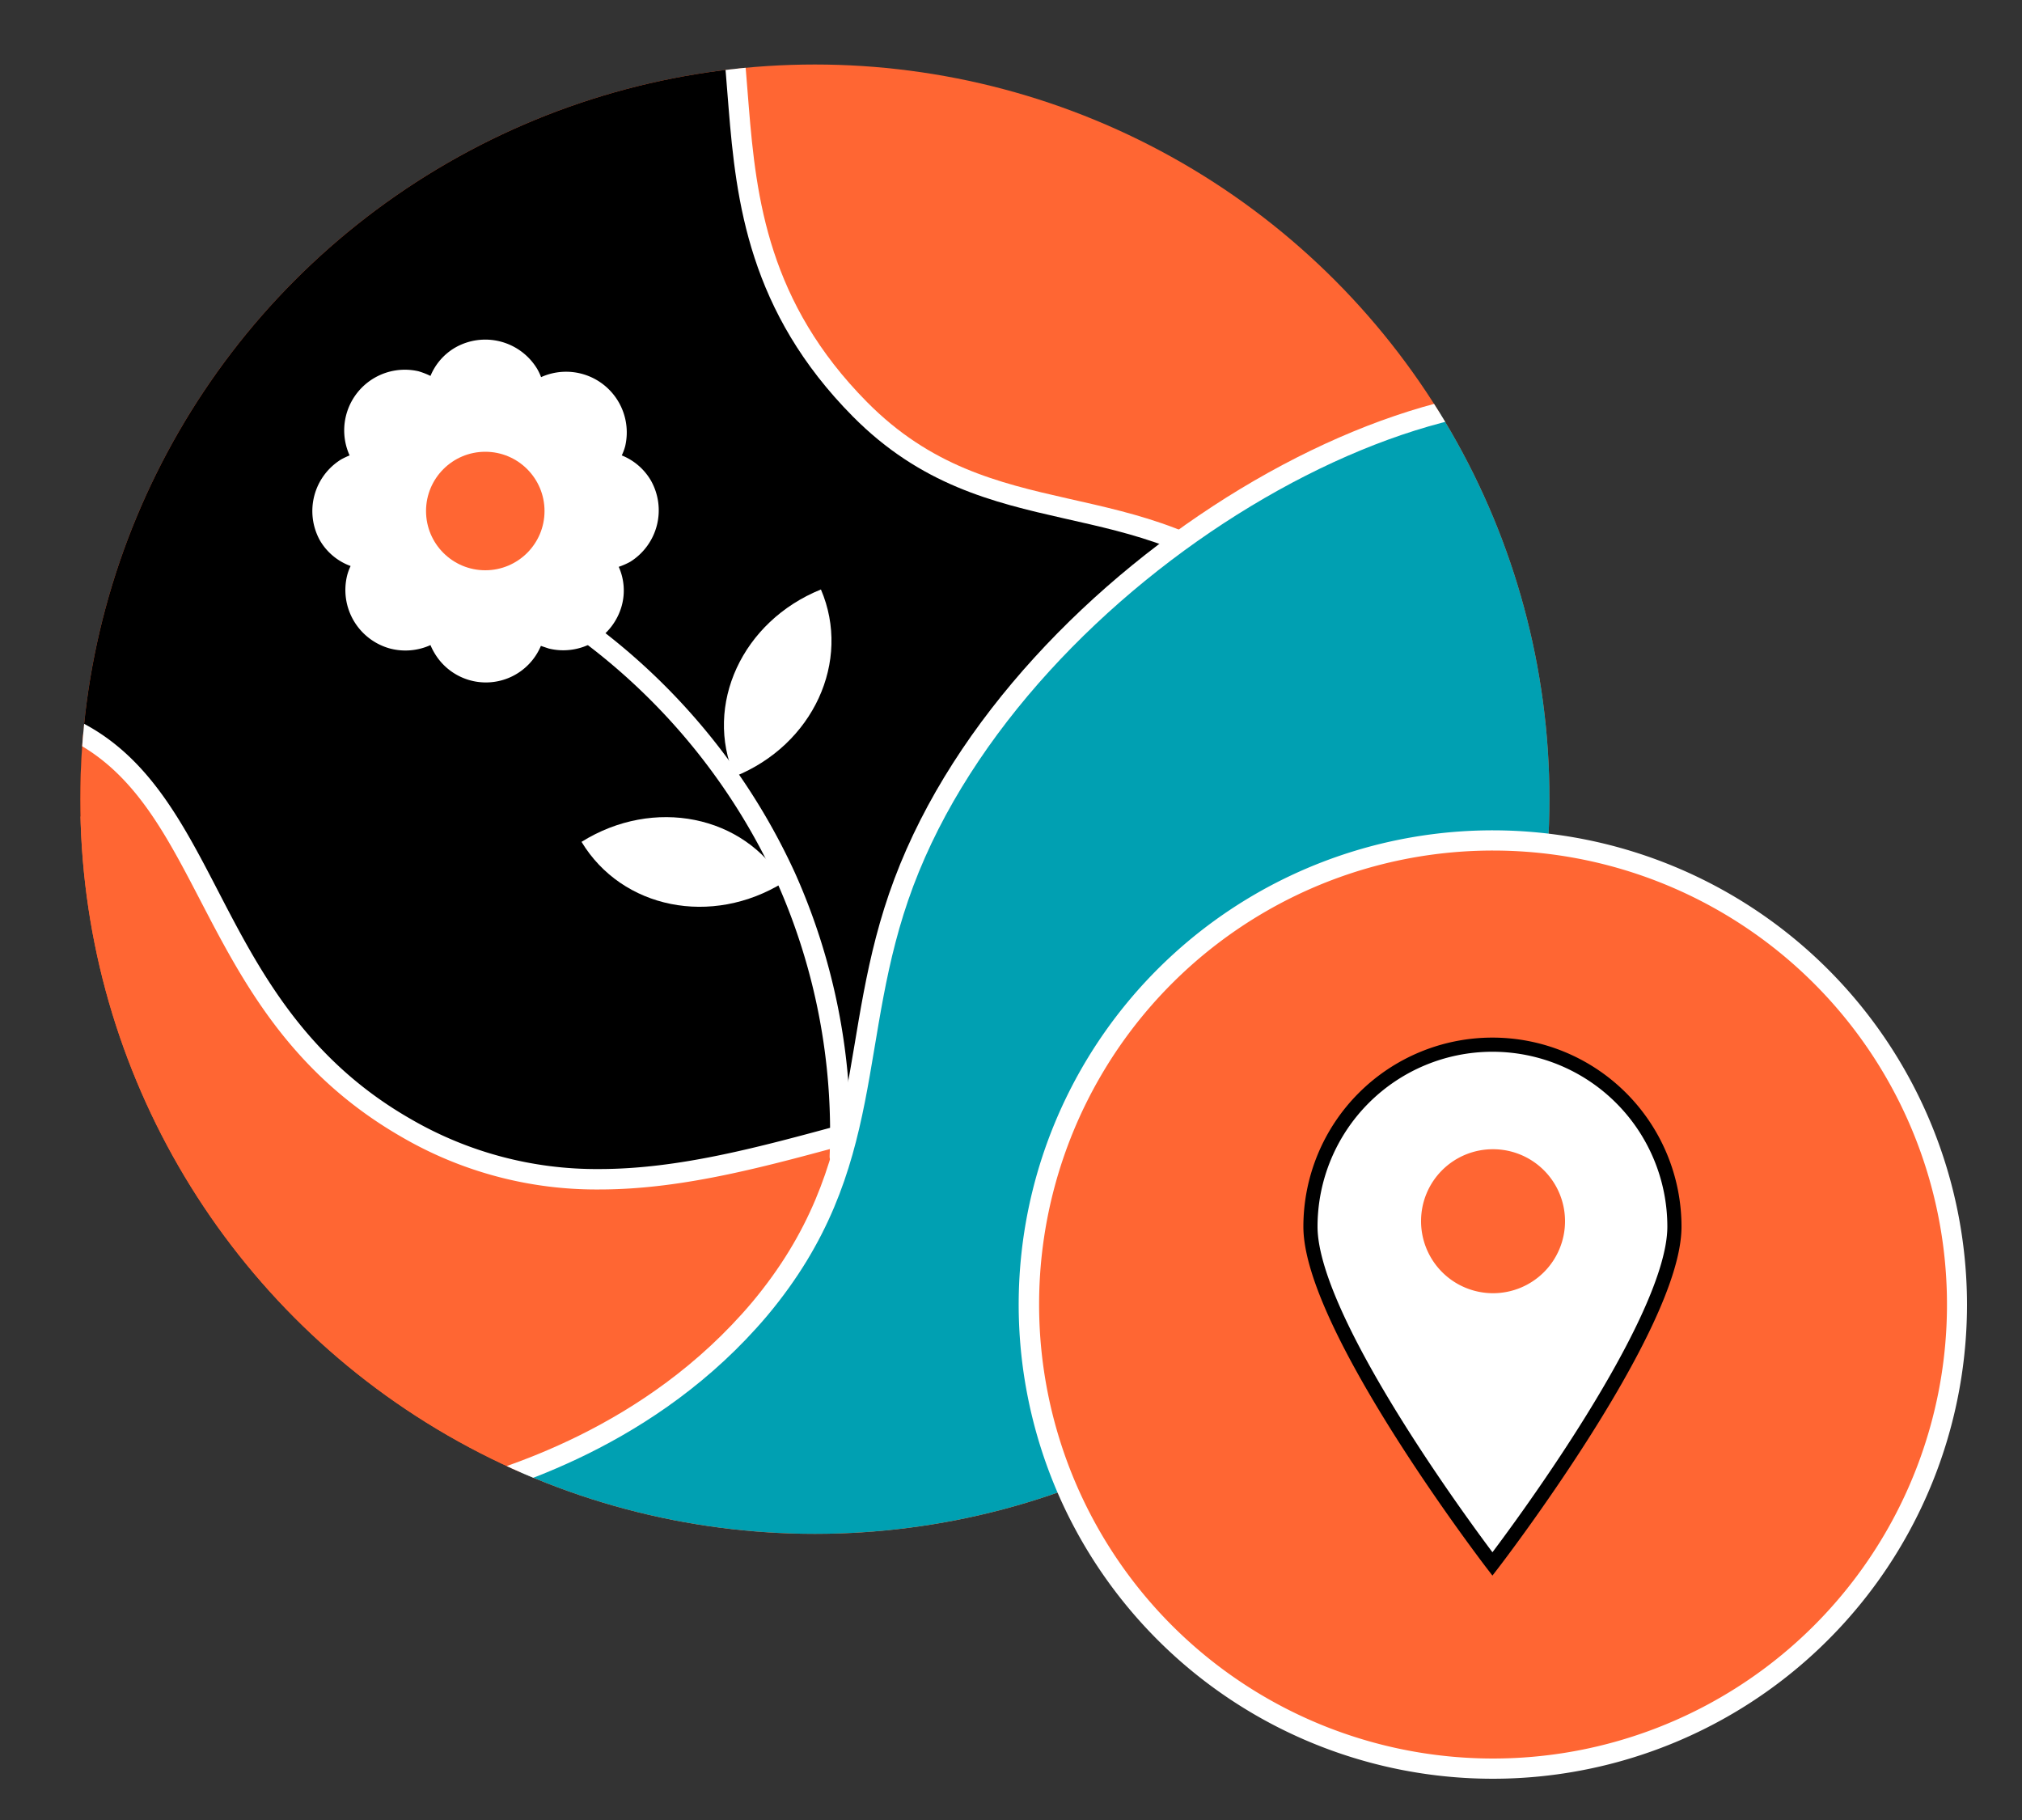
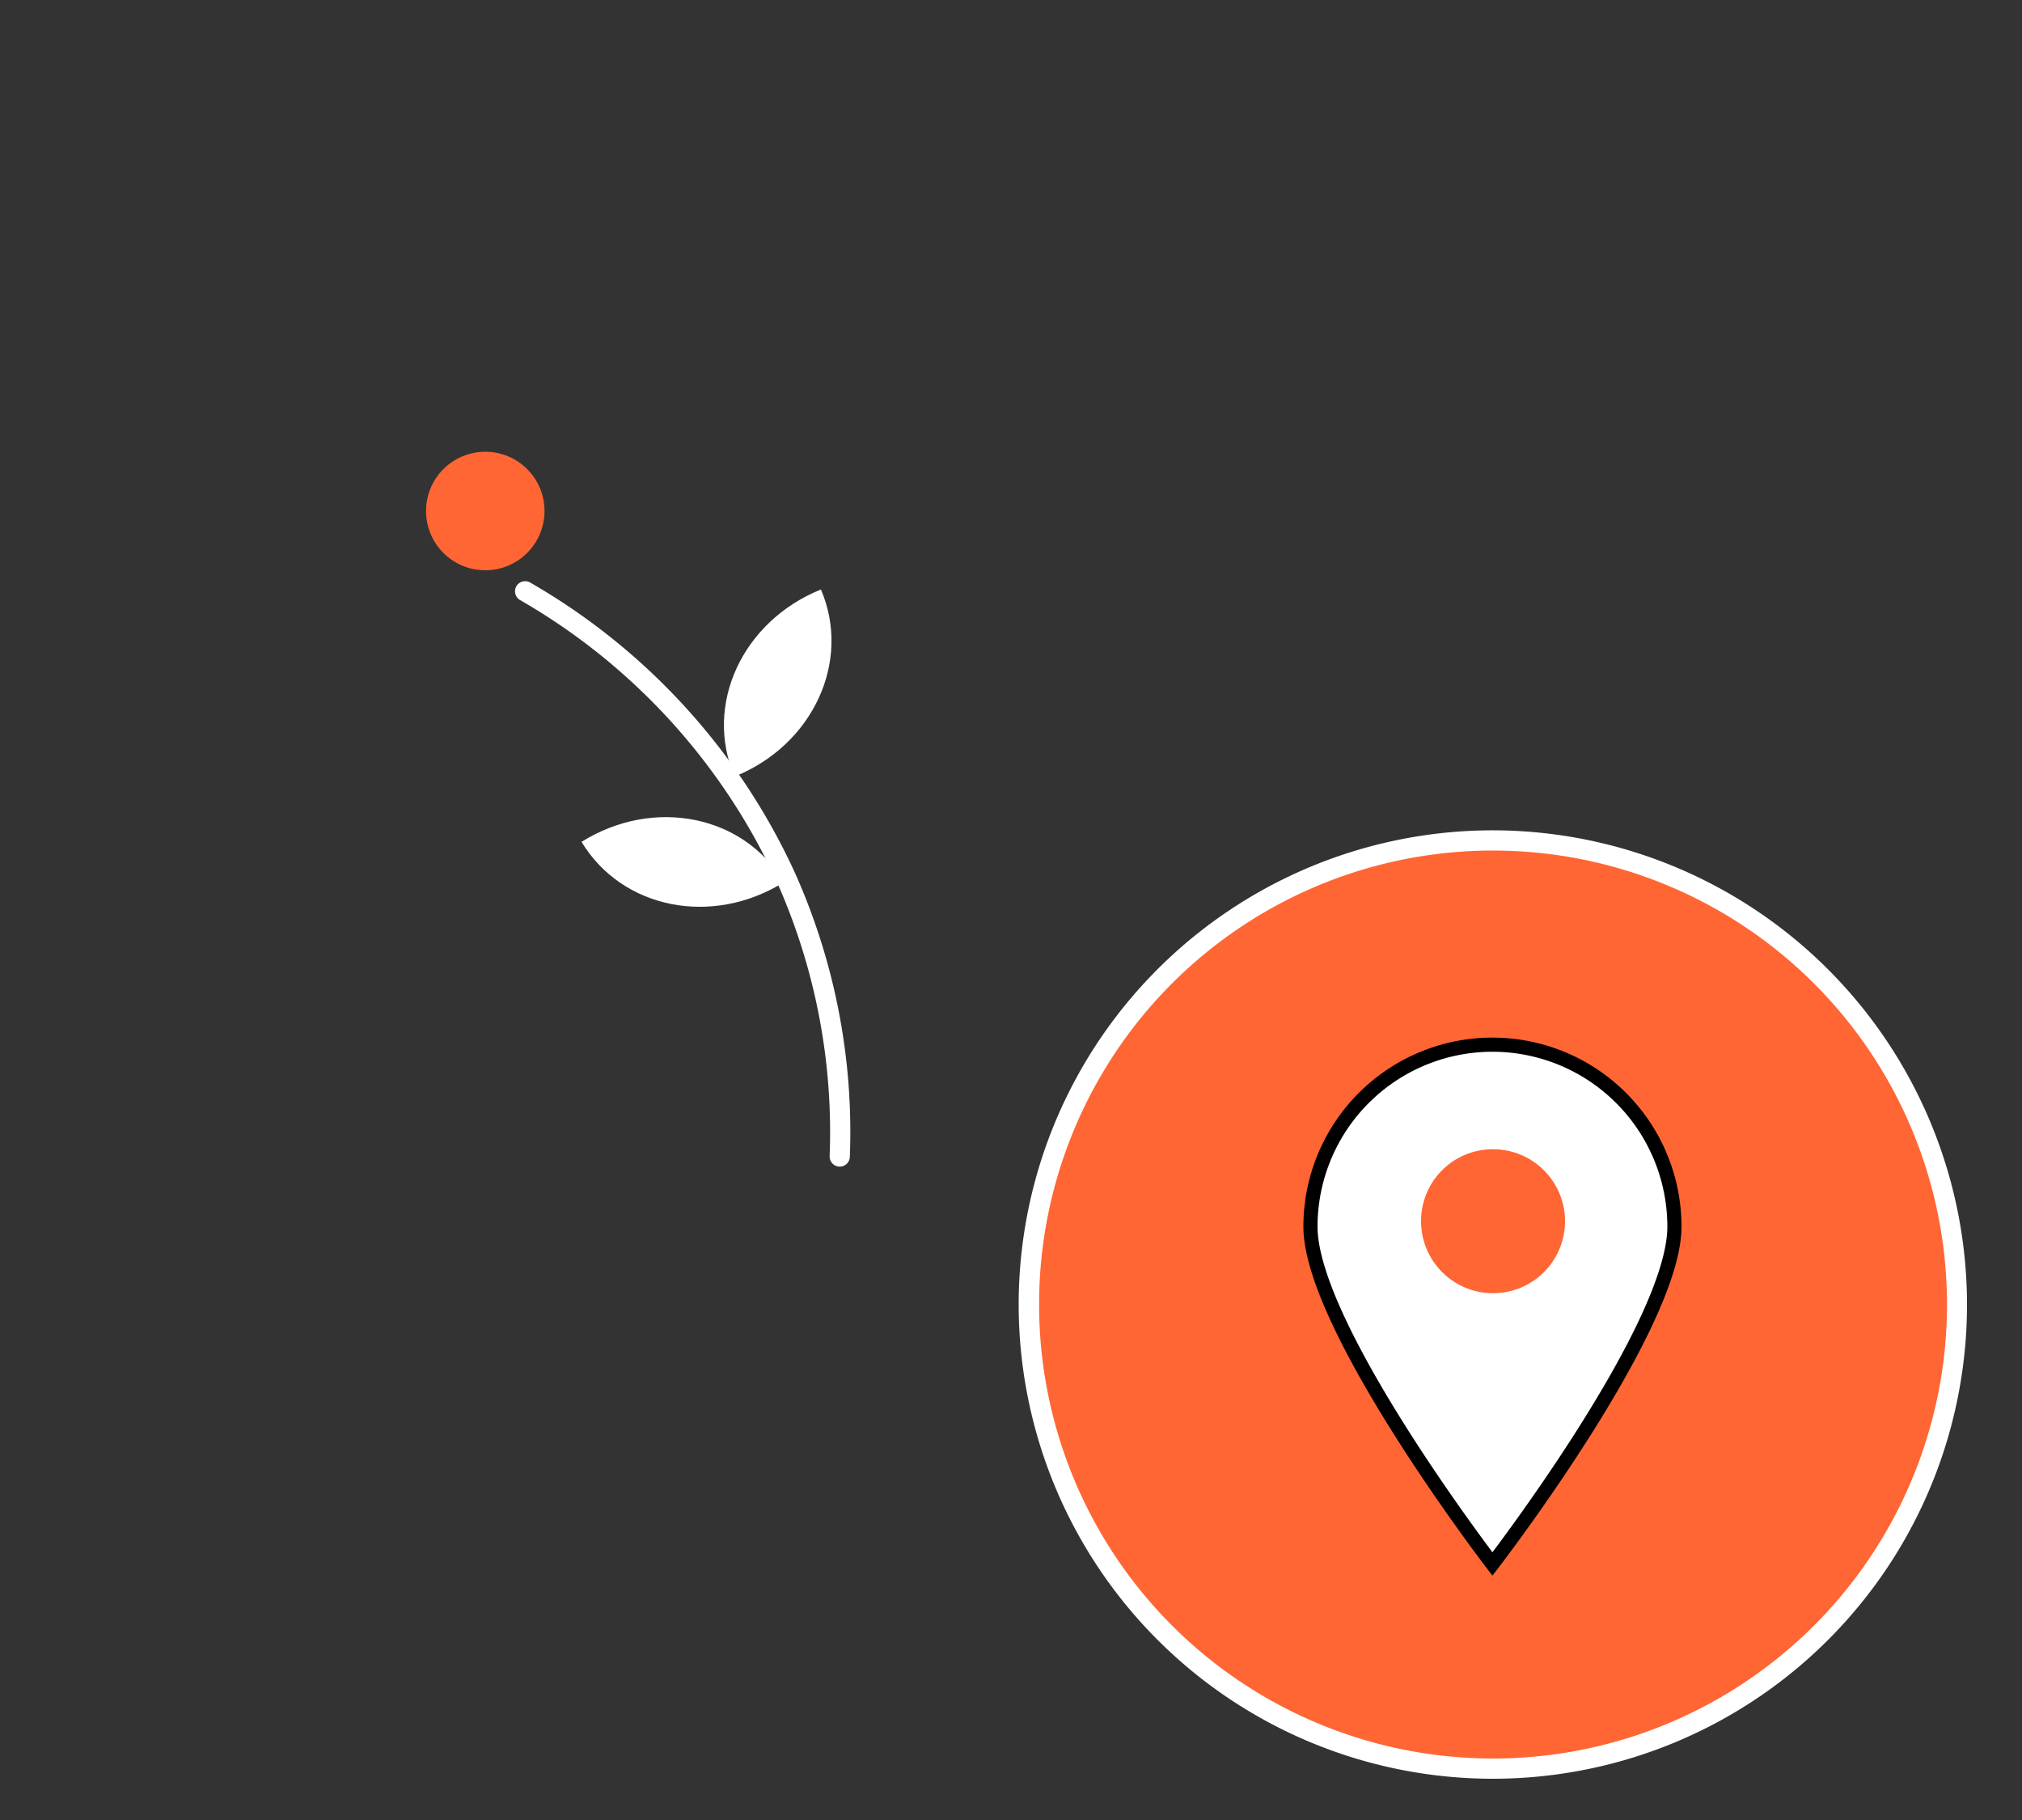
<svg xmlns="http://www.w3.org/2000/svg" viewBox="45 8 100 90">
  <rect x="45" y="8" width="100" height="90" fill="#333333" stroke="none" />
  <defs>
    <style>.cls-1,.cls-8{fill:none;}.cls-2{clip-path:url(#clip-path);}.cls-3{fill:#f63;}.cls-4,.cls-6,.cls-8{stroke:#fff;}.cls-4,.cls-7,.cls-8{stroke-linecap:round;}.cls-4,.cls-6,.cls-7,.cls-8{stroke-miterlimit:10;}.cls-5,.cls-7{fill:#fff;}.cls-6{fill:#00a0b2;}.cls-7{stroke:#000;stroke-width:0.7px;}</style>
    <clipPath id="clip-path" transform="translate(48.97 11.19)">
-       <circle class="cls-1" cx="36.33" cy="36.33" r="36.33" />
-     </clipPath>
+       </clipPath>
  </defs>
  <g id="Слой_2" data-name="Слой 2">
    <g id="Icon">
      <g class="cls-2">
        <circle class="cls-3" cx="85.3" cy="47.51" r="36.33" />
        <path class="cls-4" d="M-2.91,32.56C-19.4,19.06-21.61,14.07-11.54,2.5c9.47-10.88,31-16.34,39.61-11.28,8,4.68.48,15.72,10.49,25.83,6.49,6.55,13.77,3.35,20.58,9.5,7.52,6.78,10.73,20.25.78,29.09-10.29,9.16-47,.56-47.93.44" transform="translate(48.97 11.19)" />
        <path class="cls-3" d="M38.27,133c-31.93,0-64.79-30.23-78.11-59.45A98.93,98.93,0,0,1-48.4,28.6l.09-2.48.88,2.32c3.55,9.39,8,14.73,13.39,15.88a10.4,10.4,0,0,0,2.15.23c4.57,0,8.63-3,12.93-6.22s8.75-6.5,13.8-6.5a11.72,11.72,0,0,1,2.35.24c5.05,1,7.06,4.92,9.19,9,2,3.94,4.36,8.4,9.74,11.49a18.66,18.66,0,0,0,9.55,2.54c4,0,8-1.09,12.23-2.24,4.59-1.25,9.34-2.55,14.54-2.55A28.82,28.82,0,0,1,62.05,52c13.28,4.61,24.23,18.83,25.46,33.09,1.81,20.74-17,39.93-35.39,45.8A45.47,45.47,0,0,1,38.27,133Z" transform="translate(48.97 11.19)" />
-         <path class="cls-5" d="M-47.9,28.62c2.46,6.51,6.71,14.67,13.76,16.19a10.9,10.9,0,0,0,2.25.24c9.52,0,17-12.72,26.73-12.72a11,11,0,0,1,2.25.23c9.46,2,7.57,14,18.78,20.46a19.14,19.14,0,0,0,9.8,2.61c8.48,0,16.89-4.79,26.77-4.79a28.38,28.38,0,0,1,9.44,1.59C75.16,57,85.8,71.12,87,85.09,88.81,105.8,69.78,124.7,52,130.38a44.84,44.84,0,0,1-13.69,2.08c-30.56,0-63.74-28.63-77.65-59.16A99.07,99.07,0,0,1-47.9,28.62m-.82-5-.18,5a99.24,99.24,0,0,0,8.61,45.14c13.39,29.36,46.43,59.74,78.56,59.74a46.1,46.1,0,0,0,14-2.13C70.88,125.39,89.84,106,88,85c-1.25-14.44-12.34-28.85-25.8-33.52a29.27,29.27,0,0,0-9.77-1.65c-5.26,0-10,1.31-14.68,2.57-4.19,1.14-8.15,2.22-12.09,2.22a18.28,18.28,0,0,1-9.31-2.47c-5.25-3-7.53-7.41-9.54-11.29-2.19-4.22-4.25-8.2-9.53-9.29a11.94,11.94,0,0,0-2.46-.25c-5.2,0-9.72,3.36-14.09,6.6s-8.22,6.12-12.63,6.12a9.37,9.37,0,0,1-2-.22c-5.16-1.11-9.55-6.35-13-15.57l-1.76-4.64Z" transform="translate(48.97 11.19)" />
        <path class="cls-6" d="M-34.8,99.78c2-22.75,8.25-30.49,14.22-32.84,10.64-4.2,20.84,8.59,38.8,3.77,2.71-.73,10-2.8,15.38-9.17,5.95-7.11,4.24-13.4,7.13-21.09,5.83-15.51,26.93-27.6,37-23C90,23,93.9,57.36,79,76.05,67.15,91,42.1,93.31-8,97.94-18.91,98.94-28.11,99.48-34.8,99.78Z" transform="translate(48.97 11.19)" />
      </g>
-       <path class="cls-5" d="M28.22,20.57a2.93,2.93,0,0,0-1.44-1.24,2.54,2.54,0,0,0,.17-.46,3,3,0,0,0-4.16-3.41,2.71,2.71,0,0,0-.2-.42A3,3,0,0,0,18.54,14a2.9,2.9,0,0,0-1.22,1.4,3.8,3.8,0,0,0-.59-.23,3,3,0,0,0-3.41,4.16,4,4,0,0,0-.42.2,3,3,0,0,0-1.05,4,2.9,2.9,0,0,0,1.52,1.27,2.54,2.54,0,0,0-.17.46,3,3,0,0,0,2.12,3.62,3,3,0,0,0,2-.17,2.69,2.69,0,0,0,.19.38,2.95,2.95,0,0,0,5.27-.34l.39.13a3,3,0,0,0,3.61-2.12,2.86,2.86,0,0,0-.15-1.92,3.53,3.53,0,0,0,.57-.25A3,3,0,0,0,28.22,20.57Z" transform="translate(48.97 11.19)" />
      <circle class="cls-3" cx="69" cy="33.27" r="2.93" />
      <path class="cls-3" d="M69.87,84.26a22.95,22.95,0,1,1,22.94-23A23,23,0,0,1,69.87,84.26Z" transform="translate(48.97 11.19)" />
      <path class="cls-5" d="M69.87,38.87A22.45,22.45,0,1,1,47.42,61.31,22.44,22.44,0,0,1,69.87,38.87m0-1A23.45,23.45,0,1,0,93.31,61.31,23.47,23.47,0,0,0,69.87,37.87Z" transform="translate(48.97 11.19)" />
      <path class="cls-7" d="M78.84,57.47c0,5-9,16.68-9,16.68s-9-11.72-9-16.68a9,9,0,1,1,18,0Z" transform="translate(48.97 11.19)" />
      <path class="cls-3" d="M69.87,61.25a4.06,4.06,0,1,1,4-4.06A4.06,4.06,0,0,1,69.87,61.25Z" transform="translate(48.97 11.19)" />
      <path class="cls-5" d="M69.87,53.64a3.56,3.56,0,1,1-3.56,3.55,3.55,3.55,0,0,1,3.56-3.55m0-1a4.56,4.56,0,1,0,4.55,4.55,4.56,4.56,0,0,0-4.55-4.55Z" transform="translate(48.97 11.19)" />
      <path class="cls-5" d="M32.36,35.21c3.88-1.56,5.79-5.7,4.27-9.25C32.74,27.53,30.83,31.67,32.36,35.21Z" transform="translate(48.97 11.19)" />
      <path class="cls-5" d="M34.79,40.44c-3.56,2.21-8,1.31-10-2C28.36,36.21,32.83,37.12,34.79,40.44Z" transform="translate(48.97 11.19)" />
      <path class="cls-8" d="M22,26.05A31.37,31.37,0,0,1,34.89,40.18,30.86,30.86,0,0,1,37.56,54" transform="translate(48.97 11.19)" />
    </g>
  </g>
</svg>